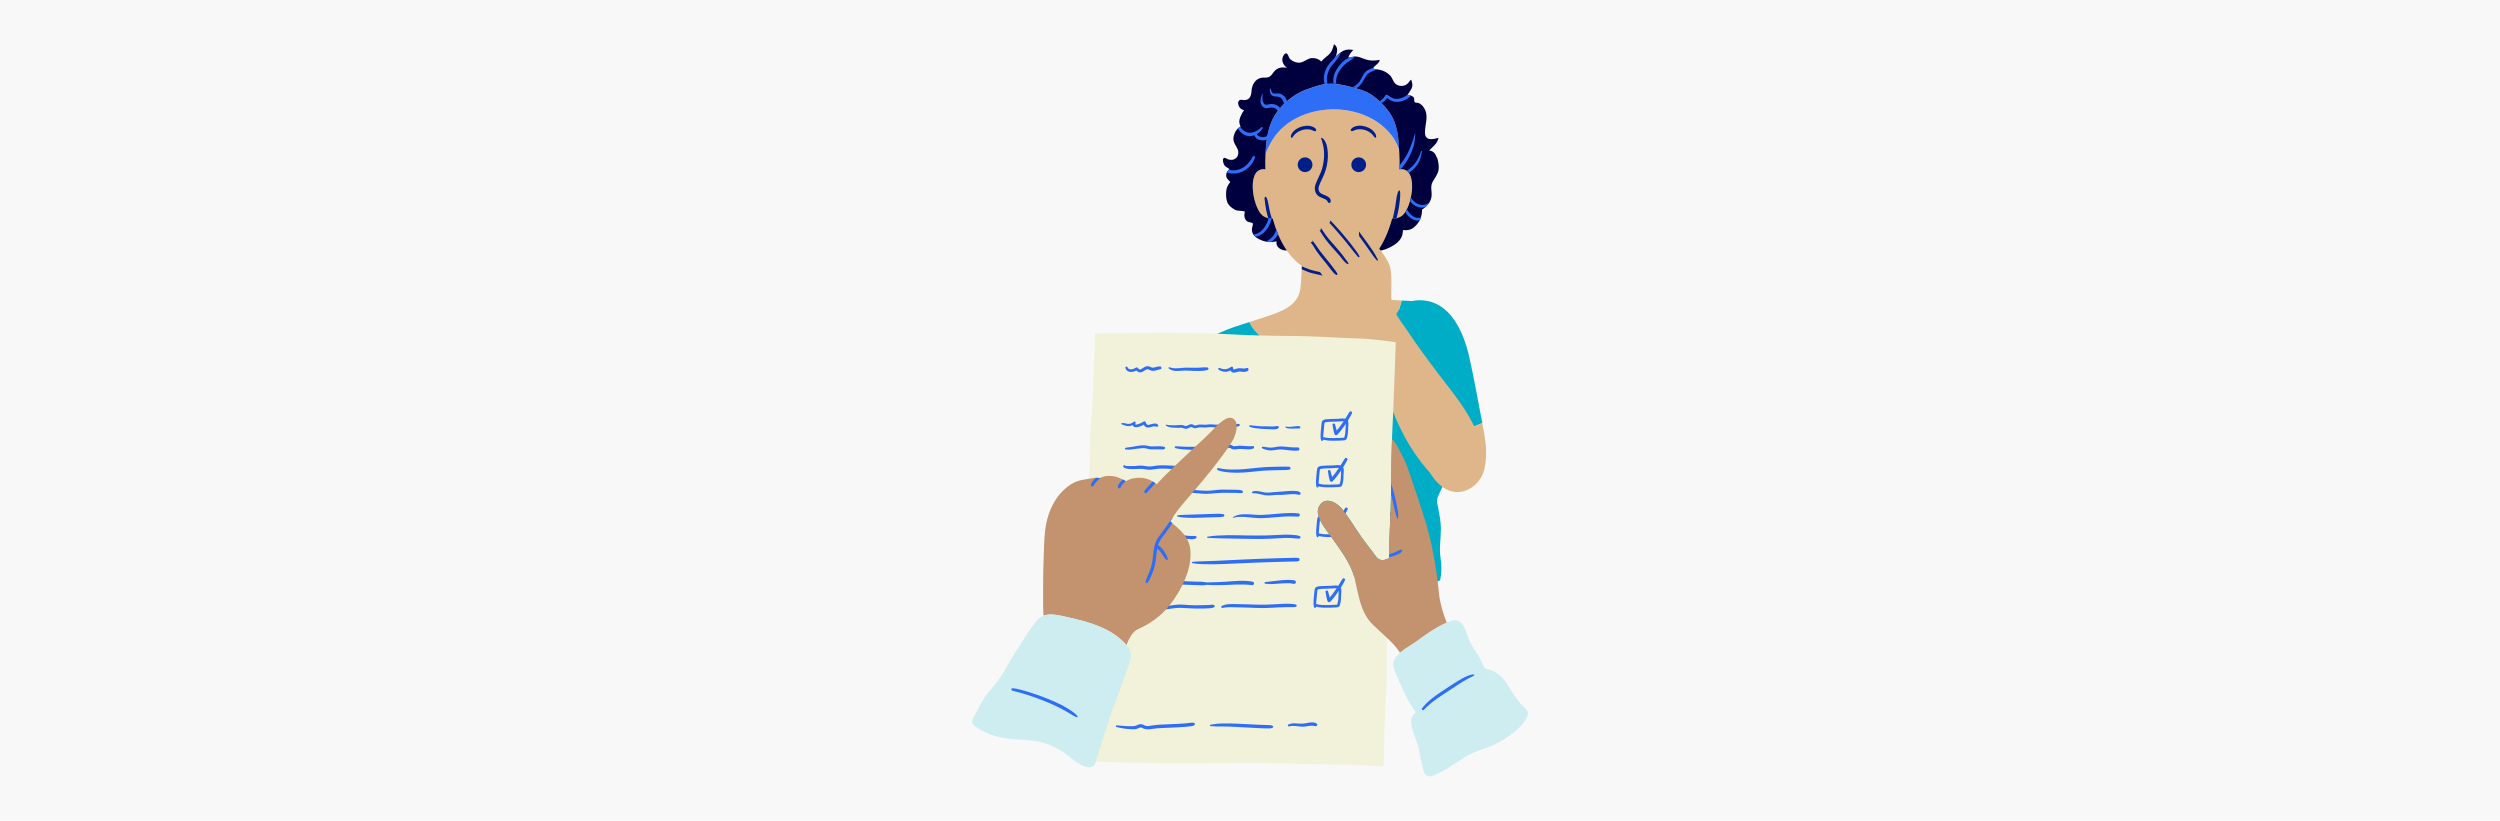
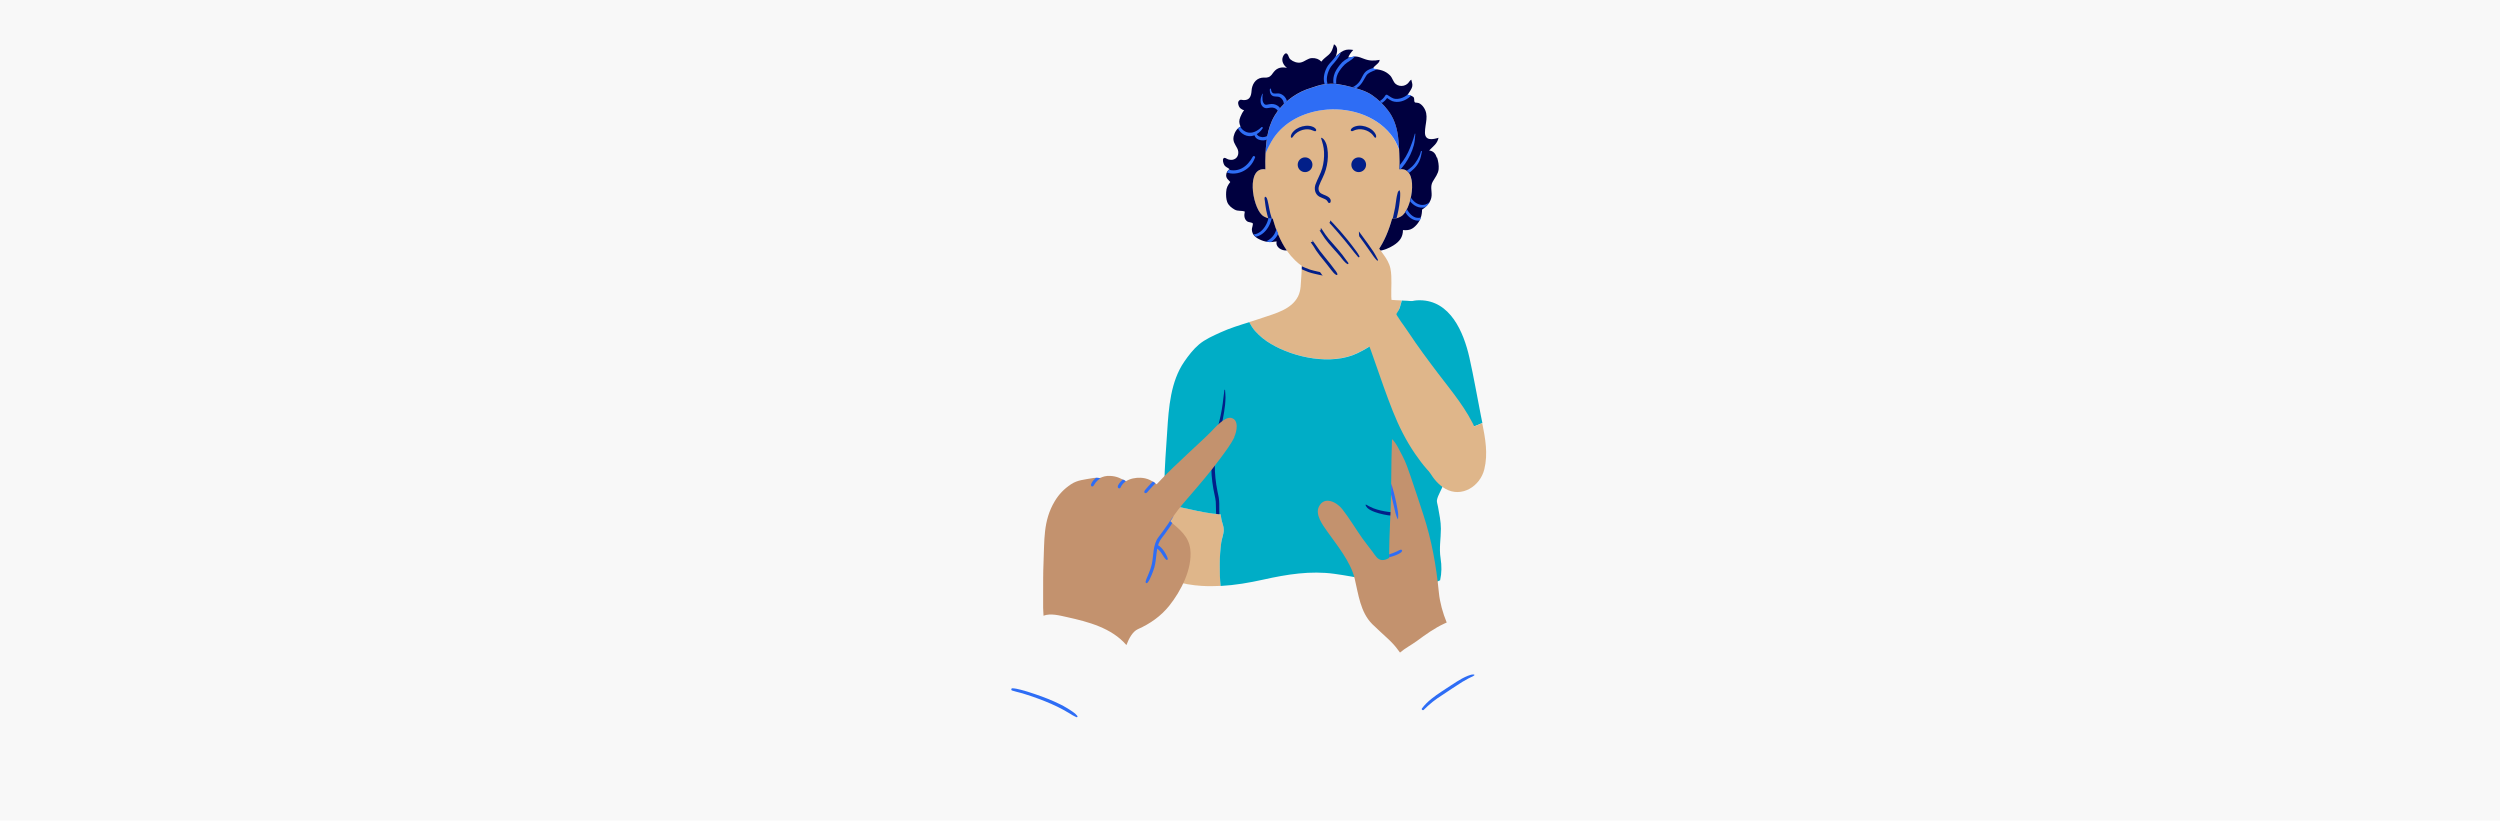
<svg xmlns="http://www.w3.org/2000/svg" id="Capa_1" data-name="Capa 1" viewBox="0 0 390 128">
  <defs>
    <style>
      .cls-1 {
        fill: #00003f;
      }

      .cls-1, .cls-2, .cls-3, .cls-4, .cls-5, .cls-6, .cls-7, .cls-8, .cls-9, .cls-10 {
        stroke-width: 0px;
      }

      .cls-2 {
        fill: #f1f2d9;
      }

      .cls-11 {
        clip-path: url(#clippath);
      }

      .cls-3 {
        fill: none;
      }

      .cls-4 {
        fill: #021f89;
      }

      .cls-5 {
        fill: #f8f8f8;
      }

      .cls-6 {
        fill: #00adc6;
      }

      .cls-12 {
        clip-path: url(#clippath-1);
      }

      .cls-13 {
        clip-path: url(#clippath-4);
      }

      .cls-14 {
        clip-path: url(#clippath-3);
      }

      .cls-15 {
        clip-path: url(#clippath-2);
      }

      .cls-16 {
        clip-path: url(#clippath-7);
      }

      .cls-17 {
        clip-path: url(#clippath-8);
      }

      .cls-18 {
        clip-path: url(#clippath-6);
      }

      .cls-19 {
        clip-path: url(#clippath-5);
      }

      .cls-20 {
        clip-path: url(#clippath-9);
      }

      .cls-21 {
        clip-path: url(#clippath-14);
      }

      .cls-22 {
        clip-path: url(#clippath-13);
      }

      .cls-23 {
        clip-path: url(#clippath-12);
      }

      .cls-24 {
        clip-path: url(#clippath-10);
      }

      .cls-25 {
        clip-path: url(#clippath-15);
      }

      .cls-26 {
        clip-path: url(#clippath-16);
      }

      .cls-27 {
        clip-path: url(#clippath-11);
      }

      .cls-7 {
        fill: #c3926e;
      }

      .cls-8 {
        fill: #cdedf0;
      }

      .cls-9 {
        fill: #2e6df5;
      }

      .cls-10 {
        fill: #dfb68a;
      }
    </style>
    <clipPath id="clippath">
      <rect class="cls-3" x="81.22" width="227.56" height="128" />
    </clipPath>
    <clipPath id="clippath-1">
      <rect class="cls-3" x="81.22" width="227.56" height="128" />
    </clipPath>
    <clipPath id="clippath-2">
      <path class="cls-3" d="M206.34,17.17c-3.03.4-5.93,1.81-7.67,4.38-.14.21-.27.42-.39.64-.33.58-.62,1.16-.85,1.78h0s0,.02,0,.02c-.04.81-.05,1.63-.02,2.44-3.02-.45-2.07,5.68-.54,7.12.38.36,1.09.63,1.68.55.49,1.76,1.18,3.5,2.2,4.98.38.55.81,1.07,1.3,1.53.34.33.69.61,1.04.86,0,.57-.01,1.15-.07,1.71-.1,1.07-.01,2.09-.51,3.07-1.02,2.03-3.56,2.64-5.55,3.33-.68.24-1.38.45-2.08.67.27.49.55.97.93,1.39.73.81,1.53,1.45,2.45,1.99,3.66,2.18,9.47,3.37,13.46,1.48,2.35-1.11,4.33-2.63,5.69-4.88.66-1.09.96-2.22,1.28-3.36-.6-.03-1.2-.05-1.78-.1-1.12-.09-2.34,0-3.31-.6-1.38-.86-1.46-2.66-1.59-4.11,0-.06-.01-.12-.02-.18.59-.32,1.16-.73,1.71-1.27.46-.45.88-.94,1.25-1.46,1.05-1.49,1.76-3.26,2.25-5.05.59.08,1.3-.19,1.68-.55,1.53-1.45,2.48-7.58-.54-7.12.03-.81.02-1.63-.02-2.44-.01-.21-.02-.41-.03-.62h0c-.31-.9-.77-1.74-1.31-2.41-2.12-2.63-5.55-3.9-8.9-3.9-.58,0-1.15.04-1.72.11" />
    </clipPath>
    <clipPath id="clippath-3">
      <rect class="cls-3" x="81.22" width="227.56" height="128" />
    </clipPath>
    <clipPath id="clippath-4">
      <path class="cls-3" d="M217.4,50.23c-1.36,2.25-3.34,3.77-5.69,4.88-3.98,1.88-9.79.7-13.46-1.48-.92-.55-1.72-1.19-2.45-1.99-.38-.42-.65-.91-.93-1.39-1.52.47-3.05.95-4.49,1.6-1.15.53-2.37,1.05-3.34,1.87-.91.76-1.65,1.74-2.31,2.7-2.12,3.09-2.41,7.17-2.65,10.8-.18,2.81-.42,5.62-.45,8.44,0,.95-.03,1.91-.06,2.86,1.35.4,2.79.63,4.04.92,1.49.34,3.2.71,4.8.79.03.26.07.51.12.77.11.55.37,1.07.37,1.64,0,.66-.31,1.35-.4,2.01-.16,1.15-.23,2.29-.23,3.47,0,1.04.01,2.17.14,3.28,2.24-.12,4.44-.5,6.7-1,3.64-.81,7.32-1.41,11.06-.89,3.42.47,6.77,1.3,10.2,1.66,1.72.18,4.48.3,6.28-.66.25-1.13.26-2.23.07-3.45-.25-1.57.06-3.03.05-4.58,0-1.16-.25-2.28-.45-3.42-.05-.3-.21-.77-.17-1.02.12-.82.8-1.72,1.02-2.57.42-1.64.19-3.45-.17-5.09-.07-.32-.27-.72-.28-1.02-.03-.55.32-1.21.45-1.74.79-3.04,1.35-6.1,1.52-9.23.16-3.04.23-7.07-1.93-9.49-1.61-1.8-3.86-1.94-6.09-2.03-.32,1.15-.61,2.27-1.28,3.36" />
    </clipPath>
    <clipPath id="clippath-5">
      <rect class="cls-3" x="81.22" width="227.56" height="128" />
    </clipPath>
    <clipPath id="clippath-6">
      <path class="cls-3" d="M207.28,8.56c-.41.35-.82.64-1.11,1.04-.38-.39-.85-.57-1.46-.55-.65.02-1.1.53-1.72.68-.55.14-1.23-.11-1.65-.48-.27-.24-.27-.64-.49-.85-.28-.28-.57.17-.68.44-.27.67.09,1.33.64,1.74-.81-.17-1.52-.06-2.06.63-.26.33-.44.7-.88.83-.19.06-.38.06-.58.05-.15,0-.3,0-.44.02-1.02.18-1.53,1.12-1.57,2.05-.04.83-.31,1.5-1.28,1.43-.28-.02-.45-.15-.68.1-.18.21-.13.43-.08.66.12.47.46.71.88.83-.25.29-.43.66-.58,1.03-.25.63-.22.91.02,1.52-.57.28-.94.91-1.07,1.52-.18.79.21,1.23.56,1.87.32.6.2,1.46-.51,1.72-.3.11-.61.08-.91,0-.26-.08-.52-.37-.72-.16-.21.23-.03.8.1,1.01.21.38.57.42.85.69-.33.17-.54.58-.54.95,0,.5.35.7.64,1.04-.39.53-.61.9-.64,1.57-.02.5-.01,1.07.16,1.54.2.54.68.92,1.17,1.2.52.29,1.1.1,1.58.31-.12.56-.14,1.16.39,1.54.18.13.75.14.85.3.08.14-.13.73-.14.91,0,.92.68,1.37,1.45,1.7.42.18.86.28,1.32.31.2.01.39-.02.58-.05.17-.03.35-.05.52-.05-.23.86.77,1.48,1.58,1.4-1.02-1.48-1.71-3.22-2.2-4.98-.59.08-1.3-.19-1.68-.55-1.53-1.45-2.48-7.58.54-7.12-.03-.81-.02-1.63.02-2.44,0,0,0-.01,0-.02h0c.12-2.41.41-4.67,1.92-6.65,1.29-1.7,3.12-2.99,5.17-3.59.67-.19,1.27-.46,1.96-.56.75-.11,1.51-.14,2.26-.03.68.1,1.37.25,2.03.43,1.12.31,2.31.62,3.28,1.28.94.64,1.76,1.46,2.46,2.35.92,1.18,1.36,2.5,1.58,3.97.11.72.15,1.46.18,2.19h0c0,.21.02.42.03.62.04.81.05,1.63.02,2.44,3.02-.46,2.07,5.68.54,7.12-.38.36-1.09.63-1.68.55-.49,1.79-1.2,3.56-2.25,5.05.85-.03,1.81-.46,2.46-.86.93-.59,1.47-1.29,1.48-2.39.97.09,1.5-.11,2.15-.85.6-.68.83-1.49.83-2.34.77-.5,1.43-1.26,1.49-2.17.05-.79-.24-1.46.18-2.2.35-.61.85-1.21.92-1.94.06-.6-.06-1.23-.24-1.81-.21-.65-.54-1.03-1.19-1.12.64-.68,1.25-1.01,1.46-1.98-.88.28-2.11.51-2.12-.8-.01-1.42.7-2.69-.24-4-.17-.24-.47-.53-.75-.62-.39-.13-.65.09-.68-.38-.03-.36.03-.52-.36-.7-.2-.09-.54-.2-.73-.09.25-.47.66-.89.78-1.43.08-.37-.09-.67-.14-1.03-.21.05-.39.43-.56.58-.18.15-.38.28-.61.34-.43.11-.91.03-1.26-.25-.43-.34-.5-.95-.9-1.35-.76-.76-1.66-.95-2.67-1,.11-.53,1.04-.82,1.05-1.42-.88.16-1.56.17-2.43-.16-.43-.16-.8-.34-1.28-.37-.15-.01-.35.03-.55.08-.24.06-.48.11-.63.06.14-.4.48-.86.78-1.16-.51-.07-.99-.12-1.48.1-.4.18-1,.63-1.27.99.23-.67.49-1.53-.26-1.98-.17.65-.32,1.2-.86,1.67" />
    </clipPath>
    <clipPath id="clippath-7">
      <rect class="cls-3" x="81.22" width="227.56" height="128" />
    </clipPath>
    <clipPath id="clippath-8">
      <path class="cls-3" d="M208.24,33.74c-.58.1-.78.61-.75.99-.29-.11-.59-.13-.89.04-.32.17-.65.57-.54,1.29-.22-.12-.44-.16-.65-.1-.28.09-.65.45-.75.81-.09.35,0,.66.14.94-.35.02-.59.23-.64.3-.16.19-.21.46-.21.7,0,.42.13.83.33,1.2.58,1.13,3.31,4.93,3.95,5.77.71.93,1.37,1.89,2.13,2.78.38.44.77.9,1.23,1.25.45.35.57.64.79,1.18.28.68.55,1.36.82,2.05.48,1.21.91,2.44,1.33,3.67.87,2.52,1.75,5.05,2.73,7.52.93,2.34,2.07,4.63,3.5,6.7,1.11,1.61,2.43,3.28,4.06,4.4.71.48,1.61.89,2.46,1.02.53.08,1.06.03,1.56-.14.62-.21,1.44-.63,1.79-1.2.43-.71.55-1.82.6-2.63.13-1.76-.3-3.5-.98-5.11-1.39-3.28-3.77-6.07-5.89-8.86-1.6-2.11-3.19-4.24-4.65-6.45-.76-1.15-1.67-2.21-2.24-3.48-.61-1.34-.41-2.76-.42-4.2,0-.75,0-1.51-.15-2.25-.34-1.73-1.8-2.82-2.51-4.38-.25-.56-.44-1.17-.56-1.77-.08-.43-.22-.97-.61-1.23-.51-.33-.92.18-1.07.62-.2.58-.2,1.24-.08,1.91-.63-.79-1.28-1.56-1.99-2.28-.42-.42-1.02-1.06-1.68-1.06-.06,0-.11,0-.17.01" />
    </clipPath>
    <clipPath id="clippath-9">
-       <rect class="cls-3" x="81.22" width="227.56" height="128" />
-     </clipPath>
+       </clipPath>
    <clipPath id="clippath-10">
      <path class="cls-3" d="M225.68,97.12c-.11.05-.22.1-.32.14-1.56.71-2.98,1.74-4.35,2.75-.85.62-1.81,1.1-2.61,1.79-.11.1-.22.19-.32.3-1.27,1.27-.65,2.28-.02,3.72.76,1.71,1.62,3.82,2.81,5.28-.88.79-.87,1.37-.59,2.55.27,1.11.82,2.11,1.04,3.23.23,1.19.46,2.33.77,3.48.15.56.75.89,1.3.7.85-.29,1.65-.73,2.4-1.2,1.01-.63,2.01-1.31,3.03-1.93,1.31-.79,2.76-1.06,4.14-1.7,1.34-.62,2.64-1.5,3.75-2.46.72-.63,1.18-1.27,1.52-2,.19-.41.09-.91-.26-1.2-.97-.83-1.77-2.05-2.36-3.02-.85-1.41-1.7-2.61-3.35-3.1-.62-.18-.5.04-.85-.54-.23-.39-.38-.85-.6-1.25-.49-.85-1.08-1.63-1.53-2.5-.47-.91-.78-2.85-1.82-3.31-.15-.07-.32-.09-.49-.09-.44,0-.91.18-1.31.36" />
    </clipPath>
    <clipPath id="clippath-11">
      <rect class="cls-3" x="81.22" width="227.56" height="128" />
    </clipPath>
    <clipPath id="clippath-12">
      <path class="cls-3" d="M216.87,81.21c-.1,1.94-.15,3.89-.17,5.84-.36.2-.73.35-1.11.32-.72-.06-1.04-.73-1.44-1.26-.55-.74-1.13-1.45-1.66-2.19-1.05-1.49-1.98-3.08-3.11-4.52-.82-1.04-2.77-2.11-3.63-.34-.6,1.24.6,2.85,1.26,3.78,1.54,2.18,3.7,4.78,4.33,7.43.58,2.42.88,5.22,2.74,7.09.73.73,1.53,1.42,2.29,2.14.34.32.67.64.98.97.38.4.71.87,1.06,1.33.8-.69,1.76-1.17,2.61-1.79,1.38-1.01,2.79-2.04,4.35-2.75.1-.05.21-.1.32-.14-.61-1.52-1.06-3.08-1.22-4.69-.41-4.18-1.11-8.12-2.43-12.16-.65-1.99-1.29-3.97-1.97-5.93-.36-1.06-.74-2.21-1.28-3.21-.39-.72-.97-2.03-1.63-2.62-.16,4.23-.06,8.48-.29,12.71" />
    </clipPath>
    <clipPath id="clippath-13">
      <rect class="cls-3" x="81.22" width="227.56" height="128" />
    </clipPath>
    <clipPath id="clippath-14">
      <path class="cls-3" d="M188.87,67.42c-1.05,1.05-2.14,2.03-3.22,3.04-1.73,1.62-3.55,3.31-5.19,5.08-.73-.55-1.39-.98-2.5-1.02-.8-.03-1.62.13-2.29.55-.81-.47-1.43-.8-2.49-.84-.62-.02-1.12.11-1.57.35-.41-.06-.83-.07-1.28.02-1.15.22-2.22.26-3.23.94-1.05.71-1.88,1.56-2.53,2.64-1.84,3.07-1.59,6.15-1.75,9.59-.08,1.59-.06,3.21-.06,4.81v2.26c0,.33.05.78.06,1.2,1.11-.42,2.48-.04,3.67.22,3.3.73,6.94,1.68,9.26,4.36.39-1.03.98-2.12,1.79-2.48,1.91-.85,3.56-1.99,4.89-3.64,1.84-2.3,3.62-5.76,3.29-8.77-.23-2.07-1.68-3.15-3.15-4.4.77-1.28,1.74-2.45,2.7-3.56,1.78-2.06,3.58-4.14,5.19-6.34.75-1.03,1.6-2.12,2.15-3.27.38-.81.8-2.7-.49-2.98-.06-.01-.12-.02-.18-.02-1.01,0-2.44,1.66-3.03,2.26" />
    </clipPath>
    <clipPath id="clippath-15">
      <rect class="cls-3" x="81.22" width="227.56" height="128" />
    </clipPath>
    <clipPath id="clippath-16">
      <path class="cls-3" d="M162.8,96.05c-.39.14-.75.39-1.06.77-1.28,1.56-2.31,3.37-3.41,5.06-1,1.56-1.86,3.35-3.01,4.79-.6.75-1.27,1.4-1.79,2.24-.62.99-1.08,2.09-1.72,3.06,0,0,0,0,0,0-.27.42-.17.98.23,1.28,1.1.82,2.4,1.39,3.7,1.71,1.88.46,3.79.38,5.69.63,1.43.19,2.7.73,3.92,1.43,1.54.88,2.87,2.54,4.53,2.69.45.04.86-.25.98-.68.51-1.68,1.25-3.86,1.47-4.6.49-1.67,1.07-3.36,1.7-4.99.57-1.47,1.11-2.92,1.59-4.43.47-1.47,1.37-2.82.28-4.17-.06-.07-.12-.15-.18-.22-2.31-2.68-5.96-3.63-9.26-4.36-.81-.18-1.69-.41-2.52-.41-.4,0-.78.05-1.15.19" />
    </clipPath>
  </defs>
  <rect class="cls-5" x="-6111.75" y="-48.92" width="8328.34" height="240" />
  <g class="cls-11">
    <g class="cls-12">
      <path class="cls-10" d="M213.68,40.61c-.55.53-1.12.95-1.71,1.27,0,.06.01.12.02.18.13,1.45.21,3.26,1.59,4.11.97.6,2.2.51,3.31.6.58.05,1.18.07,1.78.1-.32,1.15-.61,2.27-1.28,3.36-1.36,2.25-3.34,3.77-5.69,4.88-3.98,1.88-9.79.7-13.46-1.48-.92-.55-1.72-1.19-2.45-1.99-.38-.42-.65-.91-.93-1.39.7-.22,1.39-.43,2.08-.67,1.99-.68,4.52-1.3,5.55-3.33.5-.99.41-2.01.51-3.07.05-.56.07-1.13.07-1.71-.36-.24-.7-.53-1.04-.86-.48-.47-.91-.98-1.3-1.53-1.02-1.48-1.71-3.22-2.2-4.98-.59.08-1.3-.19-1.68-.55-1.53-1.45-2.48-7.58.54-7.12-.03-.81-.02-1.63.02-2.44,0,0,0-.01,0-.02h0c.23-.62.52-1.2.85-1.78.12-.22.25-.43.39-.64,1.74-2.57,4.64-3.97,7.67-4.38,3.84-.51,8.13.7,10.62,3.79.53.66.99,1.51,1.31,2.4h0c0,.21.02.42.03.62.04.81.05,1.63.02,2.44,3.02-.46,2.07,5.68.54,7.12-.38.36-1.09.63-1.68.55-.49,1.79-1.2,3.56-2.25,5.05-.37.53-.78,1.02-1.25,1.46" />
    </g>
    <g class="cls-15">
      <path class="cls-4" d="M204.74,25.7c0,.63-.51,1.15-1.15,1.15s-1.15-.51-1.15-1.15.51-1.15,1.15-1.15,1.15.51,1.15,1.15" />
      <path class="cls-4" d="M213.11,25.7c0,.63-.51,1.15-1.15,1.15s-1.15-.51-1.15-1.15.51-1.15,1.15-1.15,1.15.51,1.15,1.15" />
      <path class="cls-4" d="M206.09,21.56c.06.16.1.33.15.49.06.18.1.36.15.54.09.36.14.73.16,1.11.04.85-.05,1.72-.28,2.54-.25.87-.73,1.65-1.04,2.5-.26.69-.11,1.53.57,1.93.27.15.58.24.84.37.14.06.25.13.34.22.09.09.13.18.21.31.09.16.33.12.38-.05.2-.68-.68-.99-1.15-1.18-.23-.1-.46-.2-.6-.42-.18-.28-.15-.63-.05-.93.14-.42.36-.82.54-1.22.2-.43.39-.86.52-1.32.25-.85.36-1.76.31-2.64-.03-.44-.09-.88-.22-1.3-.07-.2-.16-.4-.27-.58-.12-.19-.25-.31-.44-.43-.05-.03-.12.02-.1.07" />
      <path class="cls-4" d="M205.32,20.35c.06-.16-.12-.31-.22-.4-.13-.11-.3-.18-.46-.23-.31-.1-.66-.13-.98-.09-.68.07-1.35.34-1.84.83-.24.24-.5.59-.44.94.02.1.15.11.21.06.1-.1.17-.21.25-.32.08-.11.17-.2.27-.29.21-.19.46-.34.72-.45.51-.22,1.09-.3,1.62-.17.15.04.29.1.43.16.14.05.36.18.44-.03" />
      <path class="cls-4" d="M210.81,20.44c.13.07.26-.02.38-.07.12-.05.25-.11.39-.14.26-.07.51-.09.79-.06.52.04,1.09.26,1.5.61.12.1.23.2.32.32.09.12.16.24.27.35.06.06.19.04.21-.06.06-.33-.16-.63-.37-.87-.22-.25-.5-.45-.8-.59-.61-.3-1.37-.43-2.03-.23-.19.05-.38.13-.53.26-.11.09-.36.36-.14.48" />
      <path class="cls-4" d="M209.55,35.82c-.06-.14-.23-.22-.37-.27-.17-.06-.35-.1-.53-.14-.39-.07-.79-.08-1.19-.03-.77.09-1.55.35-1.98,1.03-.12.18.15.39.3.23.46-.47,1.14-.7,1.78-.76.35-.03.71-.02,1.07,0,.17,0,.34.02.51.04.13.01.29.02.41-.05.02-.01.02-.03.01-.06" />
      <path class="cls-4" d="M197.32,30.72c-.1.21-.03.42,0,.65.03.23.06.47.09.7.07.48.15.95.28,1.42.13.48.27.96.44,1.42.17.46.37.93.64,1.34.09.14.31.05.27-.11-.12-.48-.29-.95-.44-1.41-.15-.46-.29-.93-.42-1.4-.12-.46-.2-.92-.29-1.39-.04-.23-.09-.45-.15-.68-.06-.21-.11-.45-.31-.56-.03-.02-.08,0-.1.03" />
      <path class="cls-4" d="M218.27,29.7c-.06.08-.13.13-.18.22-.05.1-.07.23-.1.34-.07.23-.11.47-.15.71-.06.46-.12.93-.2,1.39-.18.94-.41,1.88-.63,2.81-.12.51-.25,1.01-.39,1.52-.04.14.16.22.23.1.23-.4.4-.84.55-1.28.15-.44.29-.89.42-1.33.27-.93.45-1.9.55-2.86.03-.27.06-.55.06-.82,0-.13,0-.26,0-.39,0-.14-.04-.24-.08-.38-.01-.04-.07-.06-.09-.02" />
      <path class="cls-4" d="M213.58,41.35c-.51.09-.97.4-1.43.61-.49.22-1.02.37-1.54.49-1.09.26-2.2.34-3.31.22-.56-.06-1.12-.16-1.67-.29-.42-.1-.86-.19-1.27-.32-.51-.17-1.01-.4-1.5-.62-.66-.3-1.32-.62-1.96-.95-.07-.03-.17.04-.11.11.18.23.42.4.66.56.31.2.63.37.96.53.57.28,1.14.54,1.73.76.33.12.68.2,1.02.28.57.14,1.14.26,1.72.34,1.16.16,2.3.13,3.45-.1.61-.12,1.23-.28,1.79-.55.28-.13.55-.29.8-.47.24-.17.49-.35.69-.57.01-.02,0-.04-.02-.03" />
    </g>
    <g class="cls-14">
      <path class="cls-10" d="M190.52,84.65c-.16,1.15-.23,2.29-.23,3.47,0,1.04.01,2.17.14,3.28-.97.05-1.96.06-2.96,0-1.48-.08-3.03-.38-4.47-.76-.59-.16-1.2-.33-1.78-.53.04-3.87.26-7.73.36-11.59,1.35.4,2.79.63,4.04.92,1.49.34,3.21.71,4.8.79.03.26.07.51.12.77.11.55.37,1.07.37,1.64,0,.66-.31,1.35-.4,2.01" />
      <path class="cls-6" d="M225.18,67.63c-.14.53-.48,1.19-.45,1.74.02.3.21.7.28,1.02.36,1.65.59,3.45.17,5.09-.21.84-.89,1.74-1.02,2.57-.04.25.12.72.17,1.02.2,1.13.45,2.26.45,3.42,0,1.54-.3,3.01-.05,4.58.19,1.22.18,2.33-.07,3.45-1.8.96-4.56.84-6.28.66-3.43-.36-6.78-1.19-10.2-1.66-3.74-.52-7.42.08-11.06.89-2.26.5-4.45.88-6.7,1-.13-1.11-.14-2.24-.14-3.28,0-1.18.08-2.32.23-3.47.09-.65.4-1.34.4-2.01,0-.57-.26-1.09-.37-1.64-.05-.25-.09-.51-.12-.77-1.59-.09-3.31-.45-4.8-.79-1.25-.29-2.69-.52-4.04-.92.03-.95.05-1.91.06-2.86.03-2.82.27-5.63.45-8.44.23-3.63.53-7.72,2.65-10.8.67-.97,1.41-1.94,2.31-2.7.97-.82,2.19-1.34,3.34-1.87,1.44-.66,2.97-1.13,4.49-1.6.27.49.55.97.93,1.39.73.81,1.53,1.45,2.45,1.99,3.66,2.18,9.47,3.37,13.46,1.48,2.35-1.11,4.33-2.63,5.69-4.88.66-1.09.96-2.22,1.28-3.36,2.23.09,4.48.24,6.09,2.03,2.17,2.42,2.1,6.45,1.93,9.49-.17,3.14-.73,6.2-1.52,9.23" />
    </g>
    <g class="cls-13">
      <path class="cls-4" d="M191,60.84c-.01.36-.1.71-.13,1.07-.03.33-.08.66-.12.99-.09.66-.2,1.31-.34,1.97-.28,1.35-.69,2.66-1.01,4-.66,2.79-.53,5.67.1,8.45.07.32.14.64.16.97.02.34.02.69.03,1.03,0,.64.01,1.36.35,1.93.06.11.27.07.26-.07-.08-.57-.09-1.14-.09-1.71,0-.61.01-1.22-.08-1.82-.05-.32-.14-.64-.2-.97-.07-.36-.14-.72-.19-1.08-.11-.68-.17-1.37-.21-2.06-.07-1.4.02-2.8.3-4.17.14-.69.34-1.37.5-2.05.16-.65.31-1.31.44-1.97.14-.72.26-1.45.34-2.18.04-.38.06-.76.07-1.14,0-.4-.05-.79-.07-1.18,0-.07-.1-.07-.11,0" />
      <path class="cls-4" d="M213.03,78.8c.07.17.16.32.29.45.15.14.34.25.52.35.4.21.84.36,1.27.48.97.26,1.99.46,3,.36.66-.06,1.38-.19,1.95-.54.08-.05.05-.19-.05-.18-.57.03-1.12.16-1.69.2-.57.04-1.15.02-1.71-.06-.79-.11-1.61-.28-2.36-.57-.2-.08-.4-.17-.59-.27-.17-.1-.36-.18-.53-.29-.05-.03-.14.02-.11.09" />
-       <path class="cls-4" d="M194.96,80.29c.63.5,1.5.58,2.28.58.88,0,1.76-.13,2.61-.36.42-.11.83-.27,1.22-.46.19-.09.06-.41-.15-.34-1.49.46-3.11.83-4.68.66-.4-.04-.81-.13-1.2-.22-.08-.02-.16.09-.09.15" />
    </g>
    <g class="cls-19">
      <path class="cls-9" d="M218.27,23.36c-.31-.89-.77-1.74-1.31-2.4-2.49-3.09-6.78-4.3-10.62-3.79-3.03.4-5.93,1.81-7.67,4.38-.14.21-.27.42-.39.64-.33.58-.62,1.16-.85,1.78.12-2.41.41-4.67,1.92-6.65,1.29-1.7,3.12-2.99,5.17-3.59.67-.19,1.27-.46,1.96-.56.75-.11,1.51-.14,2.26-.03.68.1,1.37.25,2.03.43,1.12.31,2.31.62,3.28,1.28.94.64,1.76,1.46,2.46,2.35.92,1.18,1.36,2.5,1.58,3.97.11.72.15,1.46.18,2.19" />
      <path class="cls-1" d="M224.19,24.58c.18.57.29,1.2.24,1.81-.07.73-.57,1.32-.92,1.94-.42.74-.13,1.41-.18,2.2-.05.91-.72,1.67-1.49,2.17,0,.85-.24,1.67-.83,2.34-.65.74-1.18.94-2.15.85,0,1.11-.54,1.8-1.48,2.39-.64.41-1.61.84-2.46.86,1.05-1.49,1.76-3.26,2.25-5.05.59.08,1.3-.19,1.68-.55,1.53-1.45,2.48-7.58-.54-7.12.03-.81.02-1.63-.02-2.44-.01-.21-.02-.41-.03-.62h0c-.03-.73-.08-1.48-.18-2.2-.22-1.46-.66-2.79-1.58-3.97-.7-.9-1.52-1.71-2.46-2.35-.97-.66-2.16-.98-3.28-1.28-.67-.18-1.35-.33-2.03-.43-.75-.11-1.51-.08-2.26.03-.69.1-1.29.36-1.96.56-2.05.6-3.88,1.89-5.17,3.59-1.5,1.98-1.8,4.23-1.92,6.65h0s0,.02,0,.02c-.04.81-.05,1.63-.02,2.44-3.02-.45-2.07,5.68-.54,7.12.38.36,1.09.63,1.68.55.49,1.76,1.18,3.5,2.2,4.98-.81.08-1.81-.54-1.58-1.4-.36,0-.72.12-1.1.1-.46-.03-.9-.13-1.32-.31-.77-.32-1.45-.78-1.45-1.7,0-.17.22-.77.14-.91-.09-.16-.67-.17-.85-.3-.53-.38-.51-.98-.39-1.54-.49-.21-1.07-.02-1.58-.31-.49-.28-.97-.65-1.17-1.2-.17-.47-.19-1.04-.16-1.54.03-.68.25-1.05.64-1.57-.29-.34-.64-.54-.64-1.04,0-.37.2-.78.54-.95-.28-.27-.64-.31-.85-.69-.12-.22-.31-.79-.1-1.01.2-.21.47.08.72.16.3.09.61.12.91,0,.71-.27.83-1.12.51-1.72-.34-.65-.73-1.08-.56-1.87.13-.6.5-1.24,1.07-1.52-.24-.61-.27-.89-.02-1.52.15-.37.33-.73.58-1.03-.42-.12-.76-.36-.88-.83-.06-.23-.11-.45.08-.66.22-.25.39-.12.68-.1.97.07,1.23-.6,1.28-1.43.05-.93.56-1.88,1.57-2.05.34-.06.69.03,1.02-.08.44-.13.62-.5.88-.83.55-.69,1.25-.8,2.06-.63-.54-.41-.91-1.08-.64-1.74.11-.27.4-.72.68-.44.21.21.22.61.49.85.42.37,1.1.61,1.65.48.62-.15,1.07-.66,1.72-.68.61-.02,1.09.16,1.46.55.29-.4.7-.69,1.11-1.04.53-.46.68-1.01.86-1.67.74.45.49,1.31.26,1.98.27-.36.87-.81,1.27-.99.49-.22.98-.17,1.48-.1-.3.31-.64.76-.78,1.16.28.09.83-.17,1.18-.14.47.03.84.21,1.28.37.87.33,1.54.32,2.43.16,0,.6-.94.89-1.05,1.42,1.02.05,1.92.24,2.67,1,.4.4.47,1,.9,1.35.35.28.83.36,1.26.25.23-.06.44-.18.61-.34.17-.15.35-.53.56-.58.05.36.22.67.14,1.03-.12.54-.53.95-.78,1.43.19-.12.53,0,.73.09.39.18.33.34.36.7.03.47.29.25.68.38.28.09.58.38.75.62.94,1.31.23,2.58.24,4,.01,1.31,1.24,1.08,2.12.8-.21.96-.82,1.3-1.46,1.98.64.09.98.47,1.19,1.12" />
    </g>
    <g class="cls-18">
      <path class="cls-9" d="M220.71,20.88c-.12.5-.29.99-.47,1.47-.18.48-.35.95-.58,1.41-.44.92-1.03,1.76-1.74,2.49-.41.42-.85.8-1.3,1.17-.18.15.05.43.25.32.94-.53,1.71-1.34,2.33-2.21.6-.86,1.08-1.85,1.35-2.86.16-.58.2-1.18.24-1.78,0-.05-.08-.06-.09-.01" />
      <path class="cls-9" d="M221.66,23.62c-.1.45-.32.9-.55,1.29-.23.39-.49.75-.82,1.07-.31.29-.65.55-1.03.76-.35.19-.73.36-1.14.38-.26.02-.25.37,0,.39.47.05.94-.11,1.34-.33.41-.22.78-.52,1.11-.85.34-.34.64-.74.84-1.18.22-.48.31-.97.41-1.49.02-.11-.14-.15-.16-.05" />
      <path class="cls-9" d="M196.92,14.63c-.08.23-.18.44-.23.68-.05.23-.06.46-.02.7.08.47.42.88.93.87.22,0,.44-.08.66-.1.19-.01.37,0,.54.07.29.1.52.34.63.63.17.43.09.9-.02,1.33-.05.21.23.33.34.15.42-.71.39-1.75-.26-2.33-.31-.28-.72-.42-1.14-.41-.24,0-.47.07-.7.11-.18.03-.31.01-.44-.13-.17-.19-.25-.45-.26-.7-.02-.27-.01-.59.04-.85,0-.04-.05-.06-.07-.02" />
      <path class="cls-9" d="M198.1,13.88c-.05.36.03.79.34,1.02.35.26.81.08,1.19.26.29.14.49.41.59.71.11.35.07.71.03,1.07-.03.23.35.33.44.12.33-.69.13-1.66-.47-2.15-.16-.13-.33-.23-.52-.29-.23-.07-.46-.04-.7-.03-.2.01-.38.02-.53-.15-.13-.15-.19-.35-.2-.54,0-.09-.15-.12-.16-.02" />
      <path class="cls-9" d="M208.95,6.67c.02.35-.02.73-.08,1.07-.06.36-.21.65-.42.94-.24.33-.49.64-.77.94-.18.2-.36.38-.51.6-.52.78-.83,1.9-.55,2.82.16.53.55.99,1.11,1.12.17.04.28-.2.12-.29-.37-.22-.67-.5-.79-.92-.12-.42-.08-.88.02-1.3.11-.44.29-.87.54-1.24.14-.22.34-.4.51-.61.25-.29.48-.59.69-.9.22-.33.37-.67.39-1.07.02-.4-.14-.77-.17-1.16,0-.06-.1-.06-.1,0" />
      <path class="cls-9" d="M212.17,7.46c-.24.26-.49.5-.75.74-.26.24-.52.48-.8.67-.28.19-.57.34-.85.53-.29.2-.52.43-.73.7-.4.51-.8,1.06-.95,1.7-.12.47-.13.97-.03,1.45.11.53.4,1.04.94,1.2.17.05.27-.19.12-.28-.75-.43-.78-1.53-.57-2.27.16-.56.53-1.05.9-1.49.2-.24.42-.45.68-.63.26-.18.53-.34.78-.53.59-.47.96-1.08,1.36-1.71.04-.06-.05-.12-.09-.07" />
      <path class="cls-9" d="M215.92,9.81c-.24.15-.5.25-.75.38-.24.12-.49.23-.74.32-.49.19-1.03.32-1.42.71-.4.39-.56.96-.87,1.42-.28.42-.69.76-1.14.97-.51.24-1.06.25-1.61.19-.22-.02-.25.32-.05.38,1.03.29,2.13-.15,2.84-.9.41-.43.62-.97.94-1.46.31-.48.82-.62,1.32-.84.29-.12.56-.27.82-.45.27-.19.49-.42.73-.63.05-.04-.01-.12-.07-.09" />
      <path class="cls-9" d="M220.93,12.99c-.24.4-.49.8-.76,1.18-.28.39-.66.7-1.09.93-.43.23-.92.37-1.4.32-.51-.05-.84-.37-1.26-.62-.1-.06-.24-.02-.3.08-.23.39-.53.71-.94.91-.41.2-.89.29-1.33.39-.25.06-.14.43.11.38.5-.09,1.01-.19,1.48-.42.46-.23.81-.61,1.07-1.05-.1.03-.2.05-.3.08.35.21.64.48,1.03.62.43.14.9.14,1.33.03.82-.2,1.56-.74,1.97-1.48.23-.41.31-.88.49-1.31.03-.06-.06-.11-.09-.05" />
      <path class="cls-9" d="M193.13,17.68c-.28.25-.34.66-.32,1.01.02.4.1.83.25,1.2.41,1,1.53,1.63,2.58,1.24.57-.21,1.01-.61,1.34-1.12.08-.13-.1-.27-.21-.16-.58.57-1.42,1.05-2.25.78-.4-.13-.77-.42-.99-.78-.18-.29-.28-.64-.36-.97-.05-.2-.09-.41-.1-.61,0-.18-.02-.4.1-.54.02-.03-.01-.07-.04-.04" />
      <path class="cls-9" d="M195.7,20.71c-.02.16-.05.27.01.43.05.13.12.26.22.37.23.24.56.34.89.38.35.04.7-.03,1.01-.2.15-.08.29-.19.42-.3.13-.12.28-.25.36-.41.09-.17-.09-.34-.25-.25-.13.07-.24.18-.36.27-.11.08-.23.16-.36.23-.23.12-.48.17-.74.16-.21-.02-.48-.09-.63-.21-.07-.06-.13-.13-.18-.2-.03-.05-.06-.11-.1-.16-.04-.05-.09-.08-.13-.13-.04-.05-.14-.02-.15.04" />
      <path class="cls-9" d="M189.79,25.4c.1.23.22.47.39.66.18.21.4.39.63.55.44.3.99.47,1.52.47.98.01,1.91-.4,2.6-1.1.39-.4.66-.88.86-1.4.08-.2-.25-.34-.35-.15-.4.73-.96,1.43-1.71,1.82-.78.41-1.72.44-2.51.04-.25-.13-.5-.27-.74-.43-.23-.16-.46-.3-.66-.49-.02-.02-.04,0-.03.03" />
      <path class="cls-9" d="M195.96,37.86c.22.11.43.23.66.3.22.06.46.05.68.01.49-.07.92-.33,1.29-.64.65-.54,1-1.31,1.09-2.14.05-.48.02-.96-.07-1.43-.04-.22-.37-.16-.38.05-.01.71.02,1.44-.24,2.12-.26.69-.88,1.29-1.56,1.56-.22.09-.44.13-.68.15-.26.02-.52.03-.76-.07-.05-.02-.08.06-.03.08" />
      <path class="cls-9" d="M194.43,36.3c.18.16.33.35.54.46.19.11.4.16.62.18.46.03.93-.18,1.3-.44.8-.58,1.29-1.5,1.5-2.45.12-.55.16-1.11.12-1.67-.02-.27-.4-.27-.42,0-.07.84-.12,1.69-.48,2.47-.33.72-.95,1.48-1.76,1.68-.45.11-1.03.06-1.39-.27-.02-.02-.06.01-.03.03" />
      <path class="cls-9" d="M223.82,30.04c-.11.36-.27.7-.47,1.03-.17.29-.39.55-.69.71-.73.4-1.55.14-2.12-.41-.33-.32-.58-.72-.78-1.13-.09-.18-.37-.05-.32.13.24.87.98,1.71,1.85,1.95.87.25,1.77-.15,2.25-.9.26-.4.35-.88.48-1.33.03-.13-.16-.18-.2-.05" />
      <path class="cls-9" d="M222.22,33.53c-.07.29-.45.4-.71.44-.3.04-.63.01-.9-.13-.73-.37-1.15-1.14-1.43-1.87-.09-.23-.41-.14-.36.1.23,1.32,1.59,2.77,3.03,2.24.34-.12.55-.36.6-.72.02-.14-.18-.21-.22-.06" />
    </g>
    <g class="cls-16">
      <path class="cls-6" d="M231.23,65.99c-1.11.54-2.46.92-3.54,1.27-1.53.5-3.05,1-4.62,1.35-.62.14-1.3.32-1.97.45-.45-1.4-.82-2.81-1.23-4.22-.04-.13-.08-.27-.12-.4-.34-1.15-.75-2.27-1.05-3.43-.32-1.2-.75-2.36-1.04-3.57-.53-2.2-.98-5.03-.31-7.24.62-2.05,1.86-3.37,4.1-3.36,4.8,0,6.88,4.97,7.78,8.95.67,2.99,1.19,6,1.78,9,.08.4.16.79.24,1.19" />
      <path class="cls-10" d="M231.55,73.22c-.65,2.64-3.55,4.5-6.11,3.01-2.02-1.17-3.13-3.73-3.89-5.83-.16-.44-.31-.89-.45-1.33.68-.14,1.35-.32,1.97-.45,1.57-.35,3.08-.85,4.62-1.35,1.09-.35,2.43-.74,3.54-1.27.48,2.4.92,4.78.32,7.23" />
      <path class="cls-10" d="M231.24,72.27c-.06.81-.17,1.92-.6,2.63-.34.57-1.17.99-1.79,1.2-.5.17-1.04.22-1.56.14-.85-.13-1.75-.53-2.46-1.02-1.64-1.12-2.95-2.79-4.06-4.4-1.43-2.07-2.57-4.36-3.5-6.7-.98-2.48-1.86-5.01-2.73-7.52-.43-1.23-.85-2.46-1.33-3.67-.27-.68-.54-1.37-.82-2.05-.22-.54-.34-.83-.79-1.18-.45-.36-.85-.82-1.23-1.25-.76-.88-1.43-1.85-2.13-2.78-.64-.84-3.36-4.63-3.95-5.77-.19-.37-.32-.78-.33-1.2,0-.24.05-.51.21-.7.06-.07.29-.28.64-.3-.15-.28-.24-.59-.14-.94.1-.37.47-.73.75-.81.21-.06.43-.02.65.1-.11-.72.23-1.11.54-1.29.3-.16.6-.15.89-.04-.03-.38.17-.89.75-.99.71-.12,1.39.59,1.84,1.05.71.72,1.37,1.49,1.99,2.28-.12-.66-.12-1.33.08-1.91.15-.44.57-.95,1.07-.62.39.26.53.8.61,1.23.12.6.31,1.22.56,1.77.71,1.56,2.16,2.65,2.51,4.38.15.74.15,1.5.15,2.25,0,1.44-.19,2.86.42,4.2.57,1.26,1.49,2.33,2.24,3.48,1.46,2.21,3.05,4.34,4.65,6.45,2.12,2.79,4.5,5.58,5.89,8.86.68,1.61,1.11,3.36.98,5.11" />
    </g>
    <g class="cls-17">
      <path class="cls-4" d="M210.55,34.51c.44.87.98,1.68,1.57,2.46.59.78,1.14,1.59,1.71,2.39.31.45.6.9.99,1.28.07.07.18-.02.14-.11-.22-.43-.44-.85-.7-1.26-.27-.41-.55-.81-.84-1.21-.56-.8-1.16-1.57-1.73-2.36-.32-.45-.66-.87-1.05-1.25-.05-.05-.12.01-.09.07" />
      <path class="cls-4" d="M206.61,33.85c.31.42.67.8,1.02,1.18.36.39.71.8,1.06,1.2.69.8,1.37,1.61,2.02,2.44.38.48.75.98,1.17,1.44.1.1.25-.03.19-.15-.25-.49-.59-.91-.92-1.35-.32-.42-.64-.85-.98-1.26-.68-.84-1.39-1.65-2.13-2.44-.41-.44-.81-.87-1.3-1.22-.09-.06-.21.06-.15.15" />
      <path class="cls-4" d="M205.36,34.62c-.03.09-.06.21-.05.31.01.12.07.24.12.35.1.21.24.39.37.58.31.44.57.92.89,1.36.7.95,1.54,1.79,2.3,2.69.38.45.69.97,1.2,1.28.12.07.22-.09.14-.19-.31-.39-.59-.82-.9-1.22-.34-.44-.71-.87-1.08-1.29-.38-.43-.76-.85-1.12-1.28-.35-.42-.64-.87-.94-1.33-.14-.21-.3-.4-.43-.61-.06-.1-.12-.2-.16-.3-.04-.12-.1-.23-.13-.35-.03-.11-.19-.1-.22,0" />
      <path class="cls-4" d="M203.96,35.98c-.25.4-.05.87.15,1.24.23.42.54.8.8,1.2.14.21.26.43.4.65.18.26.36.52.56.77.37.48.77.95,1.15,1.43.22.28.42.56.65.84.22.27.47.61.78.78.09.05.23-.03.19-.15-.11-.29-.32-.54-.51-.78-.19-.24-.36-.49-.55-.73-.36-.47-.74-.93-1.11-1.38-.37-.45-.73-.91-1.05-1.41-.24-.37-.53-.71-.78-1.08-.27-.4-.5-.85-.53-1.33,0-.08-.11-.11-.15-.04" />
    </g>
    <g class="cls-20">
      <path class="cls-2" d="M217.74,53.39s-.31,9.31-.54,13.96c-.02.38-.03.77-.05,1.15-.16,4.23-.06,8.48-.29,12.71-.1,1.94-.15,3.89-.17,5.84-.36.2-.73.35-1.11.32-.72-.06-1.04-.73-1.44-1.26-.55-.74-1.13-1.45-1.66-2.19-1.05-1.49-1.98-3.08-3.11-4.52-.82-1.04-2.77-2.11-3.63-.34-.6,1.24.6,2.85,1.26,3.78,1.54,2.18,3.7,4.78,4.33,7.43.58,2.42.88,5.22,2.74,7.09.73.73,1.53,1.42,2.29,2.14-.06,3.15.04,6.3-.19,9.42-.25,3.54-.16,7.06-.35,10.59-1.19.08-2.47-.09-3.66-.14-3.26-.14-6.53-.1-9.8-.23-7.42-.29-14.89,0-22.32-.11-2.54-.04-5.08-.05-7.62-.17-.83-.04-2.18.14-2.93-.18-.14-2.82-.26-5.65-.28-8.49-.03-3.44.04-6.86.17-10.29.07-2.03.16-4.07.26-6.11.29-6.02,0-12.04.27-18.06.11-2.37.03-4.74.14-7.11.12-2.58.38-5.16.47-7.75.05-1.43.09-2.85.17-4.28.03-.71.13-4.55.13-4.55,0,0,13.8-.26,20,.06,3.44.18,6.92.3,10.37.31,3.7,0,7.41.31,11.11.41,1.81.05,5.45.56,5.45.56" />
      <path class="cls-9" d="M175.65,57.19c-.19.1-.03.39.06.51.12.16.29.26.48.3.43.1.88-.07,1.25-.28-.1-.03-.2-.05-.31-.08.22.29.52.53.91.43.29-.07.5-.29.77-.41.12-.06.22-.08.35-.03.18.07.35.18.55.21.47.07.89-.17,1.33-.25.25-.04.18-.42-.06-.43-.21,0-.42.04-.62.09-.19.05-.39.13-.59.1-.16-.02-.31-.12-.46-.18-.17-.06-.34-.07-.51-.02-.27.08-.48.27-.73.41-.08.05-.18.1-.26.08-.12-.02-.24-.16-.32-.26-.06-.08-.19-.08-.27-.04-.27.16-.61.32-.93.27-.12-.02-.23-.08-.31-.18-.08-.09-.16-.33-.32-.24" />
      <path class="cls-9" d="M182.32,57.48c.82.66,1.91.28,2.86.33.53.03,1.05.06,1.57.06.54,0,1.13.01,1.64-.16.22-.08.17-.37-.05-.39-.51-.05-1.03.04-1.54.05-.51.01-1.03,0-1.54-.01-.95-.04-1.91.28-2.83-.07-.11-.04-.21.13-.12.2" />
      <path class="cls-9" d="M190.09,57.66c.33.21.68.35,1.07.34.39-.01.76-.16,1.08-.38l-.33-.19c-.01.26.06.54.32.65.21.09.45.04.67-.02.1-.03.19-.06.29-.08.15-.03.3-.01.45,0,.38.05.75.1,1.06-.16.09-.08.09-.24.02-.33-.08-.1-.2-.12-.32-.06-.24.11-.51.05-.76.02-.25-.03-.49-.01-.73.06-.08.03-.16.05-.24.07-.04.01-.08.02-.12.03-.02,0-.03,0-.05.01-.04,0,0,0-.02,0-.02,0-.11,0-.06,0-.03,0,0,0-.02,0,0,0-.01,0-.02-.04-.02-.05-.01-.1-.01-.16,0-.16-.19-.29-.33-.19-.25.18-.54.34-.85.36-.32.03-.64-.06-.93-.19-.17-.08-.31.15-.15.25" />
      <path class="cls-9" d="M174.88,66.1c.13.13.34.18.51.24.17.06.35.11.53.13.44.06.81-.12,1.15-.4-.1-.06-.2-.12-.3-.18-.07.21-.12.47.07.64.16.15.41.13.61.09.4-.07.84-.26,1.18-.5-.1-.04-.2-.08-.3-.12.07.24.19.48.41.61.18.11.4.1.6.06.2-.04.38-.11.58-.15.2-.04.35,0,.55.05.18.04.28-.16.17-.3-.26-.34-.81-.17-1.15-.07-.14.04-.31.1-.44.07-.19-.03-.27-.23-.32-.4-.04-.11-.19-.2-.3-.12-.27.19-.59.34-.9.43-.07.02-.18.05-.23.05-.09,0-.12,0-.18,0,0,0-.01,0-.01,0-.03-.01.01.02,0-.01.02.02,0,.01,0,0,0-.02,0,.02,0-.02,0-.02,0-.05,0-.07,0-.05.02-.1.04-.15.06-.18-.17-.29-.3-.18-.28.25-.59.37-.97.32-.28-.04-.68-.22-.96-.07-.01,0-.01.02,0,.03" />
      <path class="cls-9" d="M181.88,66.4c.17.1.34.19.53.23.21.05.43.08.64.09.39.03.79.01,1.18.01.17,0,.27.03.42.09.19.07.38.1.57.04.15-.04.28-.13.42-.19.15-.07.26-.07.4.02.14.09.28.13.45.12.19-.02.36-.1.55-.13.19-.04.4,0,.59,0,.2.01.41.02.61,0,.21-.02.42-.06.63-.06.18,0,.35.02.53.04.2.02.4.04.6.02.21-.02.41-.1.61-.14.2-.03.38.02.58.07.21.05.43.07.65.07.25,0,.51-.02.76-.06.25-.03.5-.06.72-.17.17-.08.07-.32-.09-.33-.21-.01-.43.04-.64.07-.21.03-.43.05-.65.06-.19,0-.38,0-.56-.03-.18-.03-.35-.09-.53-.11-.19-.02-.37.02-.55.07-.21.06-.4.08-.62.07-.37-.02-.74-.08-1.11-.04-.2.02-.39.05-.59.05-.22,0-.43-.02-.65-.03-.18,0-.36.01-.54.06-.14.04-.31.13-.45.07-.15-.06-.25-.16-.42-.18-.17-.02-.34.04-.49.11-.13.06-.25.15-.4.17-.17.02-.33-.1-.49-.14-.19-.04-.4-.02-.59-.01-.22,0-.43.02-.64.03-.45.02-.93,0-1.38-.09-.07-.02-.12.08-.05.12" />
      <path class="cls-9" d="M194.93,66.57c.39.17.87.22,1.29.27.44.06.87.08,1.31.09.34,0,.68.04,1.01.05.3,0,.74.03.93-.24.07-.1,0-.25-.11-.27-.16-.03-.28.01-.43.03-.16.02-.32.03-.48.03-.31,0-.63-.02-.94-.02-.41,0-.82,0-1.24-.04-.21-.02-.41-.04-.62-.06-.22-.02-.44-.07-.66-.06-.11,0-.18.17-.06.22" />
      <path class="cls-9" d="M200.57,66.73c.33.12.68.14,1.04.14.18,0,.35-.01.53-.02.18,0,.36,0,.54,0,.24,0,.23-.35,0-.37-.34-.03-.69.03-1.02.07-.34.04-.69.06-1.03,0-.11-.02-.15.12-.04.16" />
      <path class="cls-9" d="M206.23,68.42c-.05.06-.09.12-.11.19.09.02.18.05.27.07.04-.18.01-.38.03-.56.01-.22.03-.45.05-.67.04-.41.08-.82.12-1.22,0-.06.01-.13.03-.19,0-.03.01-.05.02-.08,0-.01,0-.03.01-.04,0,.02,0,.02,0,0,.01-.03-.02.01.02-.02-.03.02,0,0,0,0,.04-.02,0,0,0,0,.01,0,.03,0,.04-.01.03,0,.06-.01.09-.02.45-.08.95-.08,1.41-.09.4,0,.81-.06,1.21-.06.13,0,.31-.01.41.07.13.11.11.32.1.47-.04.51,0,1.03-.11,1.53-.03.15-.06.31-.11.45,0,0-.03.04,0,.02,0,0,.03,0,0,0-.02,0-.05.01-.07.02-.15.02-.42.02-.6.03-.28.01-.57.02-.85.03-.56.01-1.13,0-1.68-.14-.25-.07-.36.33-.11.39.55.14,1.12.17,1.68.16.51,0,1.03-.01,1.54-.05.14-.01.28-.03.38-.14.09-.09.13-.23.16-.36.06-.25.11-.5.13-.76.03-.31.01-.61.04-.92.03-.42.1-.94-.37-1.15-.36-.16-.82-.06-1.2-.04-.6.03-1.19.01-1.79.07-.31.03-.63.07-.75.4-.07.19-.07.4-.09.6-.02.25-.05.5-.07.75-.03.28-.05.57-.05.86,0,.22,0,.53.12.72.1.15.33.02.24-.14-.03-.05-.05-.09-.06-.14-.01-.03-.05-.05-.08-.02" />
      <path class="cls-9" d="M208.22,66.49c0-.05.02-.1.04-.15-.13-.02-.25-.03-.38-.05.07.48.15.97.3,1.43.06.17.28.25.42.11.48-.5.9-1.05,1.28-1.62.19-.29.38-.57.55-.87.17-.3.36-.59.49-.91.08-.19-.23-.37-.36-.21-.2.26-.36.55-.53.83-.18.29-.37.58-.56.87-.37.55-.78,1.08-1.23,1.57.14.04.28.07.42.11-.17-.46-.24-.94-.39-1.4-.11-.34-.62,0-.3.23.03.02.04.05.06.1.03.08.17.06.18-.02" />
      <path class="cls-9" d="M205.51,75.69c-.05.06-.09.12-.11.19.09.02.18.05.27.07.04-.18.01-.38.03-.56.01-.22.03-.45.05-.67.04-.41.08-.82.12-1.22,0-.06.01-.13.03-.19,0-.03.01-.05.02-.08,0-.01,0-.03.01-.04,0,.02,0,.02,0,0,.01-.03-.02.01.02-.02-.03.02,0,0,0,0,.04-.02,0,0,0,0,.01,0,.03,0,.04-.01.03,0,.06-.01.09-.02.45-.08.95-.08,1.41-.09.4,0,.81-.06,1.21-.06.13,0,.31-.01.41.07.13.11.11.32.1.47-.04.51,0,1.03-.11,1.53-.03.15-.06.31-.11.45,0,0-.03.04,0,.02,0,0,.03,0,0,0-.02,0-.05.01-.07.02-.15.02-.42.02-.6.03-.28.01-.57.02-.85.03-.56.01-1.13,0-1.68-.14-.25-.07-.36.33-.11.39.55.14,1.12.17,1.68.16.51,0,1.03-.01,1.54-.05.14-.01.28-.03.38-.14.09-.09.13-.23.16-.36.06-.25.11-.5.13-.76.03-.31.01-.61.04-.92.03-.42.1-.94-.37-1.15-.36-.16-.82-.06-1.2-.04-.6.03-1.19.01-1.79.07-.31.03-.63.07-.75.4-.07.19-.07.4-.09.6-.02.25-.05.5-.07.75-.03.28-.05.57-.05.86,0,.22,0,.53.12.72.1.15.33.02.24-.14-.03-.05-.05-.09-.06-.14-.01-.03-.05-.05-.08-.02" />
      <path class="cls-9" d="M207.5,73.75c0-.05.02-.1.04-.15l-.38-.05c.07.48.15.97.3,1.43.06.17.28.25.42.11.48-.5.9-1.05,1.28-1.62.19-.29.38-.57.55-.87.17-.3.36-.59.49-.91.08-.19-.23-.37-.36-.21-.2.26-.36.55-.53.83-.18.29-.37.58-.56.87-.37.55-.78,1.08-1.23,1.57.14.04.28.07.42.11-.17-.46-.24-.94-.39-1.4-.11-.34-.62,0-.3.23.03.02.04.05.06.1.03.08.17.06.18-.02" />
      <path class="cls-9" d="M205.54,83.44c-.05.06-.09.12-.11.19.09.02.18.05.27.07.04-.18.01-.38.03-.56.01-.22.03-.45.05-.67.04-.41.08-.82.12-1.22,0-.06.01-.13.03-.19,0-.03.01-.05.02-.08,0-.01,0-.03.01-.04,0,.02,0,.02,0,0,.01-.03-.02.01.02-.02-.03.02,0,0,0,0,.04-.02,0,0,0,0,.01,0,.03,0,.04-.01.03,0,.06-.01.09-.02.45-.08.95-.08,1.41-.09.4,0,.81-.06,1.21-.06.13,0,.31-.01.41.07.13.11.11.32.1.47-.04.51,0,1.03-.11,1.53-.03.15-.06.31-.11.45,0,0-.03.04,0,.02,0,0,.03,0,0,0-.02,0-.05.01-.07.02-.15.02-.42.02-.6.03-.28.01-.57.02-.85.03-.56.01-1.13,0-1.68-.14-.25-.07-.36.33-.11.39.55.14,1.12.17,1.68.16.51,0,1.03-.01,1.54-.05.14-.01.28-.03.38-.14.09-.09.13-.23.16-.36.06-.25.11-.5.13-.76.03-.31.01-.61.04-.92.03-.42.1-.94-.37-1.15-.36-.16-.82-.06-1.2-.04-.6.03-1.19.01-1.79.07-.31.03-.63.07-.75.4-.07.19-.07.4-.09.6-.02.25-.05.5-.07.75-.03.28-.05.57-.05.86,0,.22,0,.53.12.72.1.15.33.02.24-.14-.03-.05-.05-.09-.06-.14-.01-.03-.05-.05-.08-.02" />
      <path class="cls-9" d="M207.54,81.5c0-.05.02-.1.04-.15l-.38-.05c.07.48.15.97.3,1.43.06.17.28.25.42.11.48-.5.9-1.05,1.28-1.62.19-.29.38-.57.55-.87.17-.3.36-.59.49-.91.08-.19-.23-.37-.36-.21-.2.26-.36.55-.53.83-.18.29-.37.58-.56.87-.37.55-.78,1.08-1.23,1.57.14.04.28.07.42.11-.17-.46-.24-.94-.39-1.4-.11-.34-.62,0-.3.23.03.02.04.05.06.1.03.08.17.06.18-.02" />
      <path class="cls-9" d="M205.13,94.47c-.05.06-.09.12-.11.19.09.02.18.05.27.07.04-.18.01-.38.03-.56.01-.22.03-.45.05-.67.04-.41.08-.82.12-1.22,0-.06.01-.13.03-.19,0-.03.01-.05.02-.08,0-.01,0-.03.01-.04,0,.02,0,.02,0,0,.01-.03-.02.01.02-.02-.03.02,0,0,0,0,.04-.02,0,0,0,0,.01,0,.03,0,.04-.01.03,0,.06-.01.09-.02.45-.08.95-.08,1.41-.09.4,0,.81-.06,1.21-.06.13,0,.31-.01.41.07.13.11.11.32.1.47-.04.51,0,1.03-.11,1.53-.03.15-.06.31-.11.45,0,0-.03.04,0,.02,0,0,.03,0,0,0-.02,0-.05.01-.07.02-.15.02-.42.02-.6.03-.28.01-.57.02-.85.03-.56.01-1.13,0-1.68-.14-.25-.07-.36.33-.11.39.55.14,1.12.17,1.68.16.51,0,1.03-.01,1.54-.05.14-.01.28-.03.38-.14.09-.09.13-.23.16-.36.06-.25.11-.5.13-.76.03-.31.01-.61.04-.92.03-.42.1-.94-.37-1.15-.36-.16-.82-.06-1.2-.04-.6.03-1.19.01-1.79.07-.31.03-.63.07-.75.4-.07.19-.07.4-.09.6-.02.25-.05.5-.07.75-.03.28-.05.57-.05.86,0,.22,0,.53.12.72.1.15.33.02.24-.14-.03-.05-.05-.09-.06-.14-.01-.03-.05-.05-.08-.02" />
      <path class="cls-9" d="M207.13,92.54c0-.05.02-.1.04-.15-.13-.02-.25-.03-.38-.05.07.48.15.97.3,1.43.06.17.28.25.42.11.48-.5.9-1.05,1.28-1.62.19-.29.38-.57.55-.87.17-.3.36-.59.49-.91.08-.19-.23-.37-.36-.21-.2.26-.36.55-.53.83-.18.29-.37.58-.56.87-.37.55-.78,1.08-1.23,1.57.14.04.28.07.42.11-.17-.46-.24-.94-.39-1.4-.11-.34-.62,0-.3.23.03.02.04.05.06.1.03.08.17.06.18-.02" />
      <path class="cls-9" d="M175.51,70.06s0,.01.03.03c.04.03.06.03.1.04.07,0,.14,0,.21,0,.17,0,.34.02.51,0,.35-.02.7-.1,1.05-.14.21-.03.42-.04.63-.06.21-.02.41-.04.62,0,.2.03.39.09.58.13.23.04.45.05.67.04.27,0,.54-.01.8,0,.28,0,.56.03.85,0,.22-.02.29-.34.05-.4-.48-.12-.99-.08-1.48-.07-.23,0-.46.03-.69,0-.2-.03-.39-.08-.58-.12-.44-.09-.87-.03-1.31.03-.36.05-.72.15-1.08.19-.19.02-.39.04-.58.07-.08.01-.17.03-.25.05-.04.01-.08.03-.11.05-.03.03-.03.07-.05.1-.02.02,0,.05.02.05" />
      <path class="cls-9" d="M183.34,69.91c.79.19,1.61.23,2.42.26.81.03,1.62.01,2.43-.05.4-.03.8-.1,1.2-.06.42.03.82.12,1.23.05.4-.06.77-.21,1.17-.25.12-.01.22.1.33.16.17.09.36.1.55.09.23-.02.45-.07.68-.08.23,0,.47.01.7.03.24.02.47.04.71.04.26,0,.49-.03.74-.12.2-.07.18-.42-.05-.39-.21.02-.43.02-.63.02-.22,0-.43-.02-.65-.04-.42-.04-.82-.06-1.24,0-.15.02-.35.07-.5.03-.15-.04-.27-.17-.41-.22-.17-.06-.36-.02-.53,0-.22.03-.43.1-.65.15-.17.05-.35.09-.53.09-.21,0-.41-.02-.62-.05-.19-.02-.37-.04-.56-.04-.22,0-.43.03-.64.05-.8.07-1.6.1-2.41.12-.9.03-1.8-.04-2.69-.09-.16,0-.2.24-.04.28" />
      <path class="cls-9" d="M196.91,69.95c.41.17.88.32,1.33.32.46,0,.92-.13,1.38-.15.47-.02.95.08,1.42.12.49.05,1,.11,1.49.04.29-.04.2-.48-.07-.49-.25,0-.49,0-.74,0-.23,0-.46-.03-.68-.05-.47-.04-.95-.12-1.42-.09-.45.03-.9.17-1.35.18-.45.02-.88-.15-1.32-.14-.16,0-.16.2-.03.25" />
      <path class="cls-9" d="M175.23,72.66c-.04.25.21.37.42.42.3.08.63.09.94.1.31,0,.63,0,.94-.02.11,0,.21-.02.32-.02.26-.02.52.03.77.07.27.05.55.09.83.07.29-.01.58-.07.86-.11.58-.09,1.17-.07,1.76-.05.61.03,1.22.07,1.84.11.59.03,1.18.02,1.77,0,.54-.02,1.08,0,1.63,0,.51,0,1.05-.01,1.46-.35.15-.12-.02-.32-.17-.29-.4.07-.82.12-1.22.12-.43,0-.87-.02-1.3-.02-.56,0-1.11.06-1.67.04-.58-.02-1.17-.07-1.75-.1-.58-.03-1.16-.06-1.74-.04-.55.02-1.08.18-1.63.18-.5,0-.98-.18-1.49-.14-.23.02-.47.04-.7.06-.35.02-.7.03-1.05.02-.08,0-.16,0-.23-.01-.07,0-.09,0-.16-.02-.02,0-.05-.01-.07-.02-.04-.01-.01,0-.03-.01-.03-.01-.04-.01-.06-.02.02,0,.02.01,0,0,0,0,.03.04.01,0-.05-.11-.24-.08-.26.03" />
      <path class="cls-9" d="M189.97,73.35c.62.23,1.29.31,1.95.36.7.05,1.41.05,2.12,0,.67-.04,1.34-.11,2-.19.78-.09,1.56-.13,2.34-.15.46-.01.93-.02,1.39-.03.46,0,.93,0,1.39-.08.27-.04.19-.44-.06-.46-.4-.02-.81,0-1.21,0-.41,0-.81,0-1.22.02-.81.02-1.61.05-2.41.14-1.33.15-2.68.31-4.02.29-.73,0-1.46-.08-2.18-.23-.21-.04-.28.24-.09.31" />
      <path class="cls-9" d="M174.9,76.35c.06.03.13.06.18.11.07.06.09.09.18.11.15.03.31.05.47.08.31.06.61.13.92.17.31.05.61.08.92.07.28-.01.55-.09.83-.12.24-.02.46.04.68.11.27.08.55.06.83.06.65,0,1.29.1,1.94.1,1.31.01,2.62-.24,3.94-.17.65.03,1.29.12,1.93.16.65.04,1.27-.03,1.91-.09.68-.07,1.35-.07,2.03-.06.35,0,.7,0,1.05.01.33,0,.66.05.99.03.24-.02.27-.32.05-.4-.28-.11-.59-.11-.89-.12-.31-.01-.61-.01-.92-.01-.61,0-1.22-.04-1.83.01-.62.05-1.24.16-1.87.16-.64,0-1.28-.07-1.92-.13-1.3-.11-2.59.05-3.89.09-.67.02-1.33-.03-1.99-.07-.32-.02-.64,0-.96-.02-.2,0-.39-.1-.59-.14-.33-.06-.62,0-.94.06-.33.07-.66.07-1,.04-.35-.03-.7-.1-1.06-.15-.18-.03-.35-.05-.53-.07-.09,0-.15-.01-.22.03-.08.05-.16.09-.25.12,0,0-.01.01,0,.02" />
      <path class="cls-9" d="M195.4,76.95c.22,0,.42,0,.65.03.24.04.47.1.71.15.24.06.47.12.72.14.29.03.59.02.89,0,.32-.03.64-.07.96-.07.21,0,.42,0,.63,0,.46-.02.92-.08,1.37-.1.25-.01.5-.02.75,0,.21.02.41.08.62.09.18.01.27-.23.15-.35-.15-.15-.35-.2-.55-.23-.23-.03-.46-.04-.69-.04-.48,0-.96.06-1.44.1-.51.05-1.01.05-1.52.11-.33.04-.66.08-.99.07-.24,0-.48-.05-.72-.1-.28-.06-.57-.12-.85-.15-.23-.02-.54-.02-.73.12-.09.06-.07.22.06.22" />
      <path class="cls-9" d="M174.95,80.12c.03.2.25.3.42.36.18.06.38.08.57.08.43,0,.85-.09,1.29-.03.48.07.94.18,1.43.18.51,0,1.02-.03,1.53-.05.29,0,.58-.01.86,0,.3.01.61.05.91.03.17-.01.28-.27.1-.35-.46-.21-1-.2-1.51-.19-.5,0-1,.04-1.5.06-.25,0-.5.01-.75,0-.22-.02-.44-.06-.66-.1-.23-.04-.46-.08-.7-.08-.21,0-.42.02-.62.05-.22.03-.45.06-.67.04-.09,0-.19-.02-.27-.06-.1-.04-.17-.09-.28-.1-.1,0-.15.1-.14.18" />
      <path class="cls-9" d="M183.68,80.58c.58.15,1.18.18,1.78.2.6.02,1.2,0,1.8-.02.6-.02,1.2-.04,1.8-.06.6-.02,1.21,0,1.8-.1.19-.03.19-.35,0-.39-.59-.1-1.21-.06-1.8-.04-.6.02-1.2.04-1.8.06-.6.02-1.2.04-1.8.06-.59.02-1.19.02-1.78.11-.09.01-.08.16,0,.18" />
      <path class="cls-9" d="M192.44,80.78c.24-.11.53-.13.79-.15.28-.01.56-.01.84,0,.6.04,1.2.12,1.79.17,1.37.11,2.73-.1,4.09-.19.42-.03.85-.05,1.28-.05.43,0,.87.03,1.3.03.27,0,.35-.44.07-.49-.39-.07-.8-.07-1.19-.07-.39,0-.77.02-1.16.04-.78.05-1.57.13-2.35.19-.64.05-1.26.1-1.9.05-.6-.04-1.21-.1-1.81-.09-.33,0-.67.03-1,.1-.3.07-.55.19-.82.32-.08.04-.01.17.07.13" />
      <path class="cls-9" d="M174.84,83.75c.43-.02.86-.04,1.3-.03.42.02.84.06,1.25.11.83.1,1.66.22,2.5.19.39-.01.78-.06,1.17-.04.37.02.72.04,1.09-.02.38-.06.74-.09,1.13-.08.35.02.7.06,1.04.1.4.05.8.1,1.2.12.35.02.78.06,1.08-.15.11-.07.11-.28-.04-.31-.32-.06-.66-.02-.99-.04-.36-.02-.71-.06-1.07-.11-.7-.09-1.39-.18-2.09-.09-.38.05-.74.09-1.12.07-.38-.02-.75-.02-1.13.01-.85.07-1.7-.04-2.55-.12-.47-.04-.94-.09-1.42-.09-.47,0-.94.03-1.39.18-.14.05-.13.28.04.28" />
-       <path class="cls-9" d="M188.41,83.91c.97.06,1.95.07,2.92.09.95.02,1.9.03,2.84.05.97.02,1.93.03,2.9.02.93-.01,1.85-.07,2.78-.12.48-.03.96-.04,1.44-.02.46.02.92.1,1.39.1.19,0,.3-.3.1-.38-.39-.17-.81-.2-1.23-.22-.43-.03-.87-.03-1.3-.02-.92.03-1.85.1-2.77.12-.98.02-1.96.01-2.93,0-.97-.01-1.93-.05-2.9-.04-1.09.02-2.19.05-3.27.23-.12.02-.08.19.03.2" />
      <path class="cls-9" d="M174.77,87.67c.19.19.58.19.84.2.32,0,.63,0,.95-.01.31,0,.62,0,.93.04.3.04.61.1.91.15.6.09,1.2.11,1.8,0,.64-.1,1.27-.05,1.91,0,.38.03.75.02,1.13,0,.38-.01.76,0,1.13,0,.28,0,.34-.42.07-.49-.66-.17-1.35-.03-2.02-.06-.64-.02-1.28-.11-1.92-.04-.33.04-.65.11-.98.12-.28.01-.56,0-.84-.03-.61-.06-1.21-.19-1.82-.17-.36.01-.72.05-1.09.08-.17.01-.34.02-.51.03-.16.01-.33,0-.48.07-.04.02-.04.08-.01.11" />
      <path class="cls-9" d="M186,87.84c.13.02.25.05.38.07.15.02.29.04.44.05.26.03.52.04.79.05.54.02,1.07.02,1.61.02,1.07-.01,2.14-.06,3.21-.11,2.15-.1,4.3-.19,6.46-.25.6-.02,1.2-.03,1.79-.05.3,0,.61-.01.91-.02.32,0,.64,0,.95-.05.25-.05.26-.47,0-.51-.28-.04-.55-.03-.83-.02-.26,0-.53.01-.79.02-.54.01-1.08.03-1.62.04-1.08.03-2.16.07-3.24.11-2.14.08-4.29.21-6.43.3-.59.02-1.19.04-1.78.06-.3.01-.6.01-.9.03-.16,0-.31.02-.47.03-.16,0-.31.04-.47.05-.13,0-.12.18,0,.19" />
      <path class="cls-9" d="M175.13,91.07c.06.11.22.1.32.09.19-.02.39-.06.58-.09.22-.04.44-.09.66-.12.16-.03.32-.05.48-.02.3.06.58.19.87.28.32.1.64.11.98.06.36-.05.7-.14,1.05-.21.36-.08.72-.1,1.09-.06.39.03.77.1,1.15.13.39.03.77.03,1.16.04.79.02,1.58.05,2.37.08.4.02.8.03,1.2.04.18,0,.37.01.56.02.2,0,.41-.05.61-.07.19-.02.4.02.59.03.19,0,.39.01.58.01.4,0,.81,0,1.21,0,1.59-.05,3.18-.2,4.77,0,.3.04.37-.47.07-.53-1.39-.27-2.83-.1-4.23,0-.74.05-1.49.07-2.23.09-.19,0-.39,0-.58.02-.19.01-.38-.04-.57-.07-.38-.06-.79-.04-1.18-.05-.78-.03-1.56-.06-2.34-.09-.77-.03-1.55,0-2.32-.1-.37-.04-.75-.1-1.12-.11-.36,0-.73.06-1.08.14-.34.08-.68.19-1.03.22-.3.03-.57-.05-.85-.14-.27-.09-.56-.19-.85-.17-.23.01-.46.07-.68.13-.23.06-.46.13-.69.2-.09.03-.18.05-.27.07-.02,0-.08.02-.08.02-.04.02-.03-.02,0,.02-.09-.11-.26.03-.19.15" />
      <path class="cls-9" d="M197.35,91.05c.77.14,1.58.04,2.35-.02.39-.03.79-.05,1.18-.05.18,0,.36,0,.54.03.16.02.34.09.5.07.25-.03.35-.33.13-.48-.14-.1-.38-.1-.55-.12-.18-.02-.37-.02-.55-.02-.39,0-.79.03-1.18.07-.8.08-1.59.18-2.39.27-.13.02-.19.22-.03.25" />
      <path class="cls-9" d="M175.47,94.99s-.02-.06-.05-.08c0,0-.09-.07-.03-.02.01.08.02.16.03.24.03-.06.02-.11.03-.17l-.21.21c.88-.1,1.76.04,2.64.07.97.04,1.93-.12,2.89-.12.47,0,.95-.04,1.42-.1.48-.06.96-.15,1.44-.18.48-.04.95,0,1.43.03.46.03.91.05,1.37.06.5,0,1,.01,1.5,0,.25,0,.5-.02.75-.04.25-.02.48-.04.71-.16.15-.08.12-.33-.05-.37-.21-.05-.4-.02-.61,0-.22.02-.44.03-.67.04-.45.02-.9.02-1.35.02-.45,0-.9-.01-1.34-.04-.48-.03-.95-.08-1.43-.07-.47.01-.94.09-1.4.16-.48.06-.96.12-1.44.14-.49.02-.98.02-1.46.05-.48.03-.96.08-1.44.09-1,.02-2.01-.18-3,.03-.09.02-.15.11-.15.2,0,.04,0,.08.01.12.03.14.19.18.3.12.03-.01.05-.03.06-.06,0,0,.02-.02.02-.03.03-.06.02-.06-.03.01.05-.02.09-.07.07-.13" />
      <polyline class="cls-9" points="190.18 94.69 190.18 94.68 190.18 94.69" />
      <path class="cls-9" d="M190.69,94.84c.62-.14,1.25-.13,1.88-.11.74.02,1.47.04,2.21.06.79.03,1.57.08,2.36.07.78-.01,1.57-.07,2.35-.11.44-.02.88-.04,1.32-.04.23,0,.46,0,.69,0,.22,0,.47.03.68-.06.12-.05.16-.21.04-.29-.17-.11-.37-.12-.57-.14-.2-.02-.4-.04-.6-.04-.4,0-.8,0-1.2.03-.8.04-1.6.1-2.4.12-.81.03-1.61-.01-2.42-.04-.77-.02-1.54-.03-2.3-.05-.7-.01-1.51-.05-2.14.3-.17.09-.05.34.13.3" />
      <path class="cls-9" d="M174.16,113.41c.73.19,1.46.3,2.21.34.35.02.72.05,1.05-.08.15-.06.31-.15.47-.18.16-.02.3.07.43.13.36.18.72.17,1.12.13.38-.04.76-.11,1.15-.14.88-.06,1.76-.08,2.64-.12.51-.02,1.01-.05,1.52-.09.24-.02.48-.04.72-.07.26-.03.53-.05.77-.15.23-.1.2-.42-.06-.44-.22-.02-.44.02-.66.04-.22.03-.44.05-.67.07-.44.04-.88.06-1.32.08-.89.04-1.78.07-2.67.12-.39.03-.77.07-1.16.13-.33.05-.75.15-1.06.02-.15-.06-.29-.16-.45-.2-.19-.05-.39-.04-.57.03-.17.06-.32.15-.49.2-.16.05-.33.05-.5.06-.41.02-.82,0-1.23-.04-.41-.03-.81-.06-1.22-.09-.14-.01-.17.21-.03.25" />
      <path class="cls-9" d="M188.83,113.28c.32-.01.64.05.96.05.31,0,.62,0,.93,0,.63,0,1.25.03,1.88.06,1.25.06,2.51.14,3.76.2.35.02.7.03,1.05.04.18,0,.37.01.55,0,.09,0,.18,0,.26-.01.1-.01.18-.05.28-.08.16-.05.16-.28,0-.33-.07-.02-.14-.06-.21-.07-.08-.01-.16-.02-.24-.02-.17-.01-.33-.01-.5-.02-.31,0-.62-.02-.93-.03-.63-.02-1.26-.06-1.88-.09-1.25-.07-2.5-.14-3.76-.12-.35,0-.69.01-1.04.04-.37.02-.73.12-1.1.16-.13.01-.14.21,0,.21" />
      <path class="cls-9" d="M201.09,113.33c.31-.11.67-.1.99-.07.35.03.7.09,1.06.1.36.02.71-.05,1.06-.11.17-.02.33-.04.5-.04.18,0,.34.06.51.08.2.04.42-.22.22-.38-.31-.27-.77-.24-1.16-.19-.37.05-.74.16-1.11.17-.73.04-1.51-.21-2.19.15-.15.08-.05.33.11.27" />
      <path class="cls-8" d="M237.99,110.57c.35.29.45.79.26,1.2-.34.73-.8,1.38-1.52,2-1.11.97-2.41,1.84-3.75,2.46-1.38.64-2.83.91-4.14,1.7-1.03.62-2.02,1.3-3.03,1.93-.75.47-1.55.91-2.4,1.2-.55.19-1.15-.14-1.3-.7-.31-1.15-.53-2.29-.77-3.48-.22-1.12-.78-2.12-1.04-3.23-.28-1.17-.29-1.76.59-2.55-1.2-1.46-2.06-3.56-2.81-5.28-.64-1.44-1.25-2.45.02-3.72.1-.1.21-.2.32-.3.8-.69,1.76-1.17,2.61-1.79,1.38-1.01,2.79-2.04,4.35-2.75.1-.05.21-.1.32-.14.56-.25,1.25-.5,1.8-.27,1.05.46,1.35,2.4,1.82,3.31.45.87,1.04,1.65,1.53,2.5.23.4.37.86.6,1.25.34.58.22.36.85.54,1.65.49,2.5,1.69,3.35,3.1.59.98,1.38,2.2,2.36,3.02" />
    </g>
    <g class="cls-24">
      <path class="cls-9" d="M229.89,105.23c-.09.01-.17,0-.26,0-.06,0-.13.03-.19.04-.16.04-.32.1-.47.16-.31.12-.6.27-.89.42-.57.31-1.11.67-1.65,1.02-1.04.7-2.12,1.34-3.1,2.13-.57.45-1.07.94-1.51,1.52-.12.17.14.36.28.22.44-.44.91-.87,1.4-1.26.47-.38.97-.71,1.48-1.04,1.04-.68,2.06-1.39,3.12-2.05.31-.19.63-.37.95-.54.15-.08.3-.15.45-.22.07-.03.15-.06.22-.1.09-.04.15-.11.24-.15.11-.05.02-.19-.07-.17" />
    </g>
    <g class="cls-27">
      <path class="cls-7" d="M225.68,97.12c-.11.05-.22.1-.32.14-1.56.71-2.98,1.74-4.35,2.75-.85.62-1.81,1.1-2.61,1.79-.35-.46-.68-.93-1.06-1.33-.31-.34-.64-.66-.98-.97-.76-.72-1.56-1.41-2.29-2.14-1.86-1.86-2.16-4.66-2.74-7.09-.63-2.65-2.79-5.25-4.33-7.43-.66-.94-1.86-2.55-1.26-3.78.85-1.77,2.81-.7,3.63.34,1.13,1.44,2.07,3.03,3.11,4.52.53.75,1.11,1.45,1.66,2.19.39.53.72,1.19,1.44,1.26.38.03.75-.12,1.11-.32.03-1.95.07-3.9.17-5.84.23-4.24.13-8.48.29-12.71.67.59,1.24,1.91,1.63,2.62.54,1,.91,2.15,1.28,3.21.68,1.97,1.32,3.95,1.97,5.93,1.32,4.04,2.02,7.98,2.43,12.16.16,1.61.61,3.18,1.22,4.69" />
    </g>
    <g class="cls-23">
      <path class="cls-9" d="M216.01,87.04c.23.05.49-.04.71-.1.24-.07.48-.14.72-.22.23-.08.47-.16.69-.28.21-.1.47-.24.58-.45.07-.13-.05-.26-.18-.24-.21.03-.43.18-.62.27-.21.1-.43.19-.65.27-.22.08-.45.15-.67.22-.21.07-.48.12-.64.29-.07.07-.04.21.06.23" />
      <path class="cls-9" d="M218.09,80.96c0-.13.03-.27.03-.4,0-.15,0-.3-.01-.45-.02-.27-.08-.55-.13-.82-.09-.57-.22-1.13-.35-1.69-.26-1.13-.59-2.25-1.02-3.34-.12-.3-.25-.6-.39-.89-.14-.29-.28-.6-.51-.83-.11-.11-.28,0-.25.15.05.28.2.53.31.79.11.25.22.51.32.76.21.53.39,1.07.56,1.61.34,1.09.57,2.2.84,3.31.07.3.14.61.21.91.04.16.1.31.15.46.02.07.05.13.07.19.04.09.1.16.12.25,0,.03.05.02.05,0" />
    </g>
    <g class="cls-22">
      <path class="cls-7" d="M192.58,68.16c-.55,1.15-1.4,2.25-2.15,3.27-1.61,2.2-3.41,4.28-5.19,6.34-.96,1.11-1.93,2.28-2.7,3.56,1.47,1.25,2.92,2.33,3.15,4.4.33,3.01-1.45,6.47-3.29,8.77-1.33,1.65-2.98,2.8-4.89,3.65-.81.36-1.4,1.44-1.79,2.48-2.31-2.68-5.96-3.63-9.26-4.36-1.19-.26-2.56-.64-3.67-.22-.01-.42-.06-.87-.06-1.2v-2.26c0-1.6-.01-3.22.06-4.81.16-3.45-.09-6.52,1.75-9.59.65-1.09,1.48-1.94,2.53-2.64,1.02-.68,2.08-.72,3.23-.94.46-.09.88-.09,1.28-.02.45-.24.96-.38,1.57-.35,1.06.04,1.68.38,2.49.84.66-.42,1.49-.58,2.29-.55,1.11.05,1.77.47,2.5,1.02,1.65-1.78,3.46-3.46,5.19-5.08,1.08-1.02,2.17-1.99,3.22-3.04.63-.64,2.19-2.46,3.21-2.24,1.29.28.88,2.18.49,2.98" />
    </g>
    <g class="cls-21">
      <path class="cls-9" d="M183.64,80.24c-.16.02-.28.07-.41.17-.15.11-.27.25-.38.39-.22.27-.39.57-.58.86-.49.75-1.05,1.46-1.58,2.18-.87,1.19-.71,2.81-1.01,4.19-.1.44-.25.87-.42,1.29-.09.23-.19.47-.29.7-.1.23-.22.48-.26.73-.03.16.17.31.29.17.29-.33.46-.78.63-1.17.17-.4.33-.81.45-1.23.2-.7.25-1.44.34-2.16.08-.67.19-1.38.52-1.98.2-.36.48-.68.72-1.01.27-.37.54-.75.8-1.12.43-.62.73-1.31,1.27-1.84.07-.07,0-.17-.09-.16" />
      <path class="cls-9" d="M182.18,87.17c-.12-.41-.33-.8-.57-1.16-.13-.19-.27-.37-.43-.54-.16-.17-.37-.36-.6-.44-.24-.08-.42.25-.24.42.05.05.1.08.16.12.02.01.04.03.06.04,0,0,.06.05.04.03.08.07.16.14.23.21.15.15.25.29.37.46.23.34.42.72.72,1,.11.1.3,0,.26-.15" />
      <path class="cls-9" d="M181.29,73.8c-.56.41-1.04.89-1.52,1.38-.23.24-.46.48-.68.73-.11.12-.21.24-.32.37-.1.12-.22.24-.26.4-.04.18.14.32.31.23.14-.07.23-.21.33-.33.1-.11.19-.22.29-.33.23-.25.46-.5.7-.75.47-.49.95-.97,1.33-1.54.07-.1-.07-.24-.17-.17" />
      <path class="cls-9" d="M176.8,73.93c-.42.09-.8.27-1.16.51-.38.25-.73.57-1.01.94-.12.16-.27.38-.26.58.01.17.19.29.34.2.11-.06.14-.19.19-.29.19-.36.51-.65.83-.91.19-.15.38-.3.58-.44.19-.13.36-.28.55-.42.07-.06.03-.18-.07-.16" />
      <path class="cls-9" d="M172.87,73.61c-.13.01-.27.04-.4.06-.15.03-.29.09-.43.15-.28.12-.54.29-.79.48-.25.19-.48.4-.68.64-.09.11-.18.23-.25.36-.07.13-.17.31-.11.46.05.12.15.16.27.11.12-.06.18-.2.25-.31.06-.11.13-.21.21-.3.18-.22.39-.42.61-.59.22-.18.46-.33.7-.48.22-.13.44-.28.67-.39.08-.04.05-.19-.05-.18" />
    </g>
    <g class="cls-25">
-       <path class="cls-8" d="M175.63,105c-.48,1.5-1.02,2.96-1.59,4.43-.63,1.63-1.22,3.32-1.7,4.99-.21.74-.96,2.92-1.47,4.6-.13.43-.54.72-.99.68-1.66-.15-2.99-1.81-4.53-2.69-1.23-.7-2.5-1.25-3.92-1.43-1.9-.25-3.81-.17-5.69-.63-1.3-.32-2.6-.89-3.7-1.71-.4-.3-.5-.86-.23-1.28,0,0,0,0,0,0,.64-.97,1.1-2.07,1.72-3.06.52-.83,1.19-1.49,1.79-2.24,1.16-1.44,2.01-3.24,3.01-4.79,1.09-1.7,2.13-3.5,3.41-5.06.31-.38.67-.62,1.06-.77,1.11-.42,2.48-.04,3.67.22,3.3.73,6.94,1.68,9.26,4.36.06.07.12.14.18.22,1.09,1.35.19,2.7-.28,4.17" />
-     </g>
+       </g>
    <g class="cls-26">
      <path class="cls-9" d="M168.06,111.68c-.12-.12-.22-.26-.35-.37-.15-.12-.3-.23-.46-.34-.28-.2-.58-.38-.88-.56-.61-.37-1.26-.68-1.91-.97-1.31-.59-2.67-1.06-4.04-1.5-.41-.13-.81-.25-1.23-.35-.42-.11-.83-.2-1.26-.22-.21,0-.23.29-.05.35.35.12.72.2,1.08.3.36.09.72.19,1.07.31.68.21,1.35.44,2.01.69,1.31.49,2.61,1.03,3.84,1.71.33.18.67.37.99.57.16.1.32.2.49.3.18.11.37.18.56.28.11.06.24-.09.14-.18" />
    </g>
  </g>
</svg>